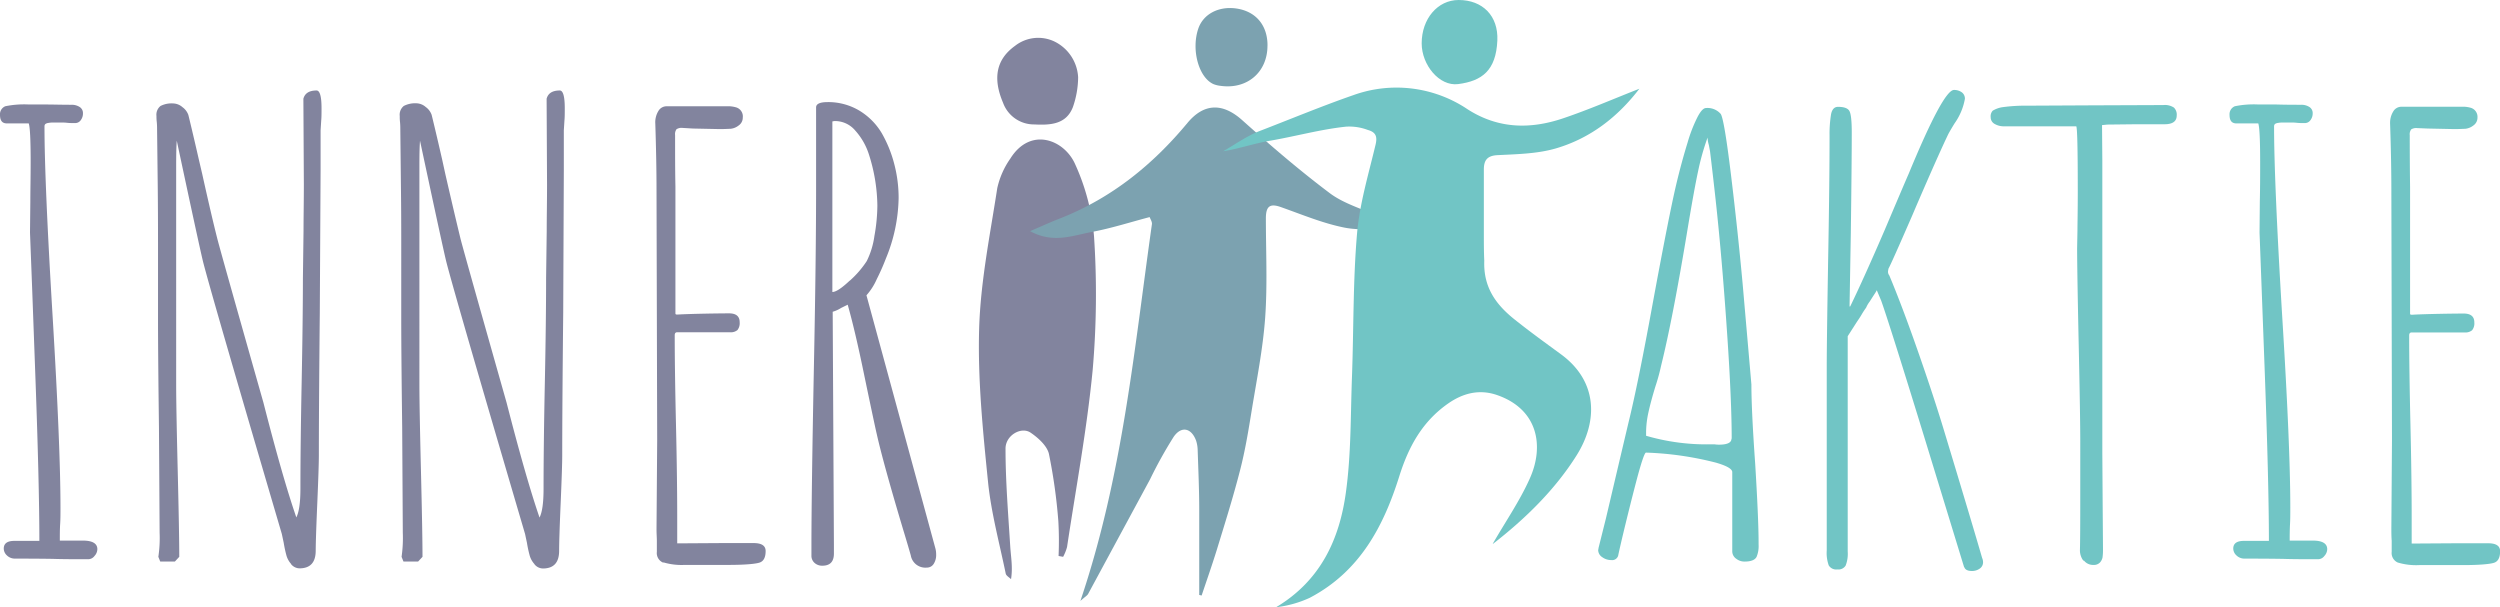
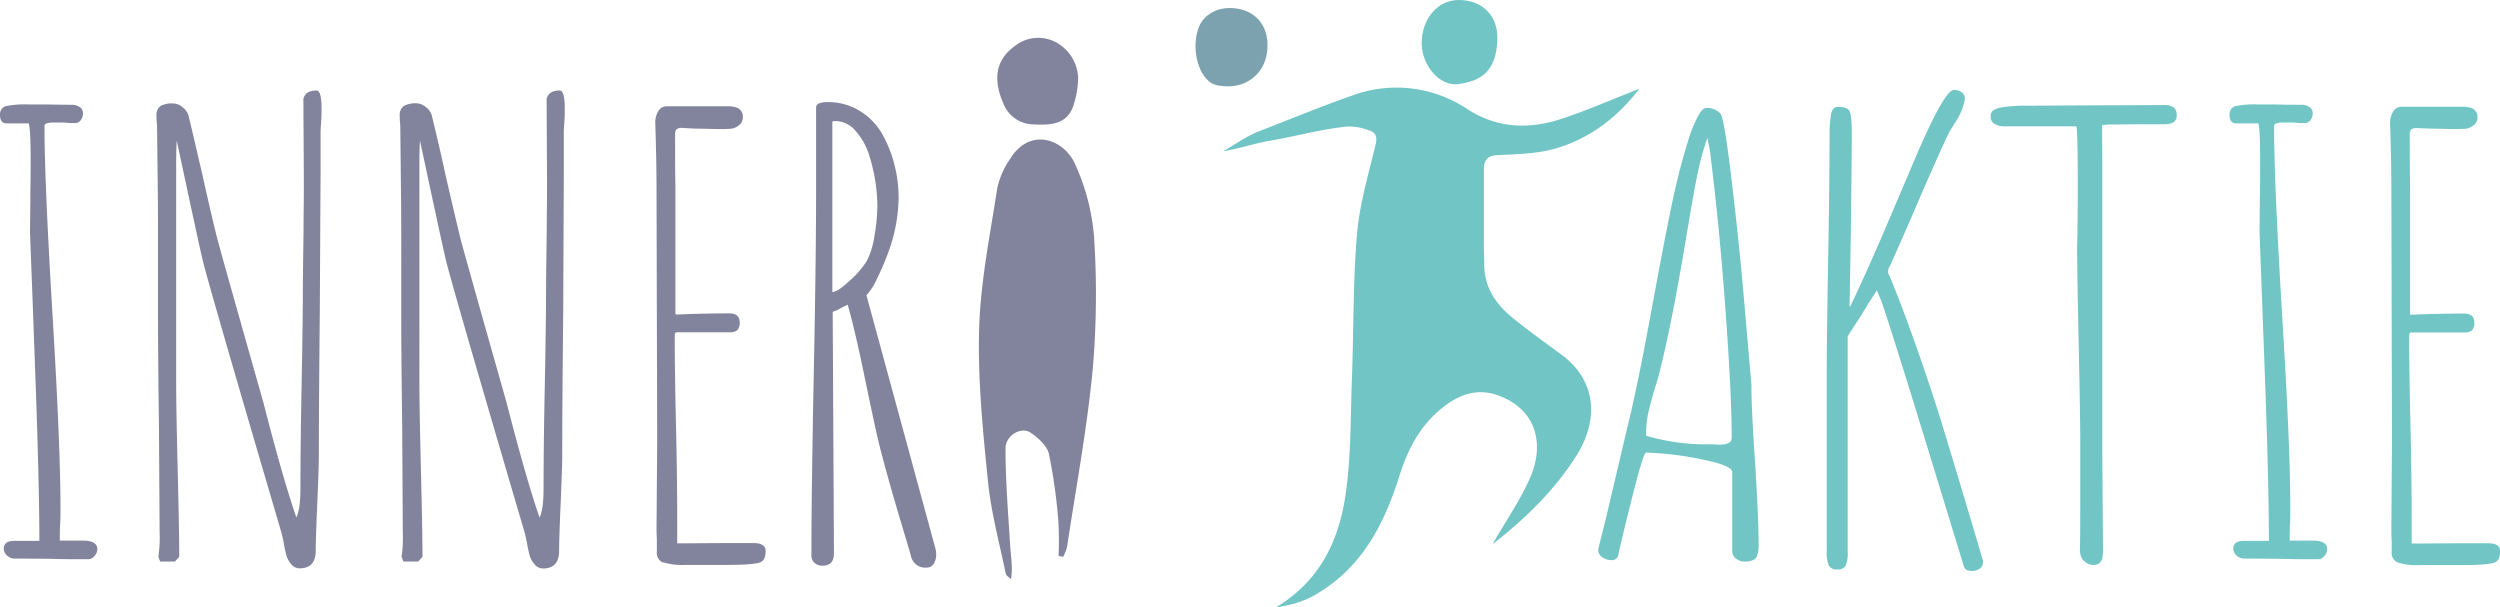
<svg xmlns="http://www.w3.org/2000/svg" viewBox="0 0 531.59 129.14">
  <defs>
    <style>.cls-1{fill:#82849e;}.cls-2{fill:#71c5c5;}.cls-3{fill:#7ca2b0;}</style>
  </defs>
  <g id="Laag_2" data-name="Laag 2">
    <g id="Laag_1-2" data-name="Laag 1">
      <path class="cls-1" d="M11.43,118.84q-3.18-.06-8.24-.06a2.4,2.4,0,0,1-1.7-.66,2,2,0,0,1-.69-1.47c0-1.09.75-1.64,2.26-1.64H8.37q0-12.3-.93-37.23L6.85,61.71,6.38,49.46l.07-6.52c0-2.43.07-5.28.07-8.54q0-7-.41-8.16H1.46c-1,0-1.46-.61-1.46-1.83a1.83,1.83,0,0,1,1.13-1.82,20.12,20.12,0,0,1,5.05-.37H10c1.33,0,3.05.06,5.18.06a3.09,3.09,0,0,1,1.76.47,1.52,1.52,0,0,1,.7,1.35,2.34,2.34,0,0,1-.46,1.44,1.43,1.43,0,0,1-1.2.63c-.67,0-1.24,0-1.73-.06s-1-.06-1.53-.06H11.3a5.36,5.36,0,0,0-1,.09,1.45,1.45,0,0,0-.64.22.67.67,0,0,0-.2.5q0,11.74,1.73,40.44,1.66,27.61,1.67,40.56c0,1.29,0,2.49-.07,3.58s-.07,2.26-.07,3.51h4.92c2,0,3.06.61,3.06,1.82a2.16,2.16,0,0,1-.6,1.44,1.68,1.68,0,0,1-1.26.7c-2.88,0-5.37,0-7.45-.07" />
      <path class="cls-1" d="M61.92,119.94a4.61,4.61,0,0,1-1.06-2,25.65,25.65,0,0,1-.53-2.51l-.4-1.88q-15-51-16.75-57.89-.74-3-5.59-25.74c-.09,1.08-.13,2.86-.13,5.33V81.74q0,4.83.33,18.33t.33,18.33l-.93,1H34.07l-.4-1a27.1,27.1,0,0,0,.27-5.14L33.8,90.84Q33.61,76,33.6,68.49V51.66q0-6.78-.06-12.18L33.4,27.36q0-.75-.06-1.38a10,10,0,0,1-.07-1.31,2.37,2.37,0,0,1,.87-2.14A5.21,5.21,0,0,1,36.93,22a3.12,3.12,0,0,1,1.86.78,3.51,3.51,0,0,1,1.26,1.66c.22.88,1,4.09,2.26,9.61L43,37Q45,46,46.17,50.6q.39,1.69,9.84,35,4.11,16.07,7,24.42.87-1.69.87-6.15,0-9.11.26-22.42t.27-22.35l.13-10c0-2.93.07-6.24.07-9.92L64.51,21c.31-1.17,1.25-1.76,2.8-1.76.7,0,1.06,1.26,1.06,3.77,0,1,0,1.93-.07,2.64l-.13,2.07V36L68,66.48q-.2,20.16-.2,30.33,0,2.44-.33,10.1t-.34,10.18q0,3.76-3.45,3.76a2.34,2.34,0,0,1-1.8-.91" />
      <path class="cls-1" d="M113.64,119.94a4.61,4.61,0,0,1-1.06-2,25.65,25.65,0,0,1-.53-2.51l-.4-1.88q-15-51-16.75-57.89-.74-3-5.59-25.74c-.09,1.08-.13,2.86-.13,5.33V81.74q0,4.83.33,18.33t.33,18.33l-.93,1H85.79l-.4-1a28.46,28.46,0,0,0,.26-5.14l-.13-22.42q-.19-14.88-.2-22.35V51.66q0-6.78-.07-12.18l-.13-12.12q0-.75-.06-1.38A10,10,0,0,1,85,24.67a2.39,2.39,0,0,1,.86-2.14,5.27,5.27,0,0,1,2.8-.56,3.12,3.12,0,0,1,1.86.78,3.51,3.51,0,0,1,1.26,1.66c.22.88,1,4.09,2.26,9.61L94.69,37q2.07,9,3.2,13.63.39,1.69,9.83,35,4.13,16.07,7,24.42c.58-1.13.86-3.18.86-6.15q0-9.11.27-22.42t.27-22.35l.13-10c0-2.93.07-6.24.07-9.92L116.23,21c.31-1.17,1.24-1.76,2.8-1.76.7,0,1.06,1.26,1.06,3.77,0,1,0,1.93-.07,2.64l-.13,2.07V36l-.13,30.51q-.21,20.16-.21,30.33,0,2.44-.33,10.1t-.33,10.18q0,3.76-3.45,3.76a2.34,2.34,0,0,1-1.8-.91" />
      <path class="cls-1" d="M141,119.63a2.2,2.2,0,0,1-1.33-2.29V115c0-.71-.07-1.51-.07-2.38v-.26l.14-18.77-.14-53q0-6.29-.26-14.32A4.6,4.6,0,0,1,140,23.6a2,2,0,0,1,1.8-1h11.92c.58,0,1.08,0,1.5,0a6.24,6.24,0,0,1,1.3.23A2,2,0,0,1,157.94,25a2,2,0,0,1-.86,1.67,3.31,3.31,0,0,1-1.8.72c-.4,0-1.15.06-2.26.06l-5.68-.12-2.19-.13a2,2,0,0,0-1.3.28,1.76,1.76,0,0,0-.3,1.23c0,4.06,0,7.7.07,10.92v27c0,.17.09.25.27.25h.26c3.06-.17,9-.25,10.87-.25,1.5,0,2.26.63,2.26,1.88a2.36,2.36,0,0,1-.47,1.67,2.2,2.2,0,0,1-1.59.47H144c-.35,0-.53.21-.53.63q0,7.34.27,19.08t.26,20.41v4.77l9.27-.06h7c1.68,0,2.53.56,2.53,1.69,0,1.34-.42,2.16-1.27,2.45s-3.14.5-6.64.5h-9.27a13.55,13.55,0,0,1-4.52-.53" />
      <path class="cls-1" d="M193.68,118.15c-.23-.83-.78-2.72-1.67-5.65q-4.24-14.19-5.58-20.21-.41-1.71-2.66-12.5-1.92-9.36-3.52-15l-1.4.69a6.71,6.71,0,0,1-1.79.81l.26,49.54v1.88q0,2.58-2.46,2.58a2.39,2.39,0,0,1-1.66-.6,2,2,0,0,1-.66-1.54v-2q0-11.3.53-38.42.47-23.67.46-38.36V22.84c0-.75.82-1.13,2.46-1.13a12.89,12.89,0,0,1,6.65,1.76,13.87,13.87,0,0,1,4.85,4.84,26.39,26.39,0,0,1,2.66,6.56,28.43,28.43,0,0,1,.93,7.25A35,35,0,0,1,188.36,55a46.3,46.3,0,0,1-1.93,4.36,13,13,0,0,1-2.19,3.43l14.62,53.68a4.86,4.86,0,0,1,.2,1.44,3.47,3.47,0,0,1-.53,2,1.68,1.68,0,0,1-1.46.78,3.14,3.14,0,0,1-3.39-2.51m-13-58.48a20.86,20.86,0,0,0,3.62-4.18,17.21,17.21,0,0,0,1.63-5.33,37.76,37.76,0,0,0,.63-6.47,36.87,36.87,0,0,0-1.79-10.86,13.89,13.89,0,0,0-2.93-5.12,5.62,5.62,0,0,0-4.19-2h-.33a.67.67,0,0,1-.33.07V62.09q1.13,0,3.69-2.42" />
      <path class="cls-2" d="M369.14,118.78a1.93,1.93,0,0,1-.8-1.57V100.39q0-1-3.42-2A68.33,68.33,0,0,0,350,96.24q-.4,0-1.73,4.84-1.12,4.2-2.46,9.66c-.89,3.64-1.46,6.11-1.73,7.41a1.32,1.32,0,0,1-1.46.94,3.2,3.2,0,0,1-1.93-.62,1.82,1.82,0,0,1-.86-1.51.27.27,0,0,1,.06-.19v-.19l1.6-6.4,2.79-11.87,2-8.47q2.06-8.36,5.18-25.5,3.39-18.39,4.92-24.92c.75-3.18,1.57-6.22,2.46-9.1a30.86,30.86,0,0,1,2-5.21c.71-1.43,1.35-2.14,1.93-2.14a3.72,3.72,0,0,1,3.12,1.26q.74,1.13,2.17,12.87t2.49,23.29l1.86,21.35q0,5.52.8,16.76.72,11.75.73,16.76v.57a5.91,5.91,0,0,1-.4,2.51c-.31.71-1.18,1.07-2.59,1.07a2.82,2.82,0,0,1-1.8-.63m-.93-25.49q0-8-.93-21.79t-2-24.36q-.54-5.52-1.67-14.94l-.26-1.38a5.92,5.92,0,0,1-.27-1.57,52.67,52.67,0,0,0-2,7.09q-.9,4.21-2.29,12.62-3.13,18.9-5.58,28.76a41.62,41.62,0,0,1-1.2,4.39q-1,3.27-1.5,5.56a20.21,20.21,0,0,0-.5,4.24v.75a45.88,45.88,0,0,0,13.76,1.82h.8a6.3,6.3,0,0,0,.93.07c1.78,0,2.66-.42,2.66-1.26" />
      <path class="cls-2" d="M417.64,120.6l-8.11-26.49Q401.82,69,400,63.91l-.93-2.2a5.39,5.39,0,0,1-.4.69c-.22.34-.6.92-1.13,1.76a5.79,5.79,0,0,0-.73,1.25c-.36.5-.69,1-1,1.54s-.64,1-1,1.54l-1.92,3v45.77a6.86,6.86,0,0,1-.44,3,1.79,1.79,0,0,1-1.76.82,1.85,1.85,0,0,1-1.83-.85,7.8,7.8,0,0,1-.43-3.17V78.16q0-5.72.33-24.68.27-15.12.27-24.67a25.71,25.71,0,0,1,.33-4.58c.22-1,.71-1.51,1.46-1.51,1.33,0,2.15.31,2.46.94s.47,2.09.47,4.52q0,6.41-.2,21.41l-.27,15.57h.14q2.91-6,7.31-16.2,4.24-10,5.12-12,7.37-17.83,9.63-17.83a2.74,2.74,0,0,1,1.67.5,1.65,1.65,0,0,1,.66,1.38,12.86,12.86,0,0,1-2.19,5.21c-.67,1.09-1.11,1.85-1.33,2.27q-2,4.14-6.85,15.38l-.8,1.88q-4.65,10.68-5.05,11.3a3.24,3.24,0,0,0-.13.69,1.21,1.21,0,0,0,.27.82q2.71,6.46,6.08,16.1t5.55,16.86q2.32,7.66,4.72,15.67t3.39,11.45a2.21,2.21,0,0,1,.2.89,1.61,1.61,0,0,1-.7,1.37,2.79,2.79,0,0,1-1.7.51c-.88,0-1.41-.28-1.59-.82" />
      <path class="cls-2" d="M443,119.22a3.65,3.65,0,0,1-.73-2.32q.07-2.33.07-11.49V93.92q0-5.28-.33-20.53t-.34-20.6l.07-3.7c0-1.38.07-4.16.07-8.35q0-13.88-.34-13.88H426.15a3.86,3.86,0,0,1-2-.5,1.59,1.59,0,0,1-.86-1.44,1.77,1.77,0,0,1,.43-1.38,5.58,5.58,0,0,1,2.16-.76,36.92,36.92,0,0,1,5.45-.31L445,22.4l15-.06a3.48,3.48,0,0,1,2.26.54,2.1,2.1,0,0,1,.59,1.66c0,1.26-.86,1.88-2.59,1.88h-6.05l-6.11.07-1.2.12h.07l.06,7.47V96.3l.07,10.61.07,9.48v.38a11.79,11.79,0,0,1-.1,1.79,2.38,2.38,0,0,1-.5,1,1.73,1.73,0,0,1-1.4.56,2.46,2.46,0,0,1-2.06-.94" />
      <path class="cls-2" d="M485.51,118.84q-3.19-.06-8.24-.06a2.39,2.39,0,0,1-1.7-.66,2,2,0,0,1-.7-1.47c0-1.09.76-1.64,2.27-1.64h5.31q0-12.3-.93-37.23l-.6-16.07-.46-12.25.06-6.52q.08-3.64.07-8.54,0-7-.4-8.16h-4.65c-1,0-1.46-.61-1.46-1.83a1.83,1.83,0,0,1,1.13-1.82,20.12,20.12,0,0,1,5.05-.37h3.85q2,.06,5.19.06a3.12,3.12,0,0,1,1.76.47,1.52,1.52,0,0,1,.7,1.35,2.35,2.35,0,0,1-.47,1.44,1.42,1.42,0,0,1-1.19.63c-.67,0-1.24,0-1.73-.06s-1-.06-1.53-.06h-1.46a5.56,5.56,0,0,0-1,.09,1.44,1.44,0,0,0-.63.22.67.67,0,0,0-.2.5q0,11.74,1.73,40.44Q487,94.92,487,107.86c0,1.29,0,2.49-.06,3.58s-.07,2.26-.07,3.51h4.92c2,0,3.06.61,3.06,1.82a2.16,2.16,0,0,1-.6,1.44,1.68,1.68,0,0,1-1.26.7c-2.89,0-5.37,0-7.45-.07" />
      <path class="cls-2" d="M509.89,119.63a2.2,2.2,0,0,1-1.33-2.29V115c-.05-.71-.07-1.51-.07-2.38v-.26l.13-18.77-.13-53q0-6.29-.27-14.32a4.61,4.61,0,0,1,.67-2.57,2,2,0,0,1,1.79-1h11.93c.58,0,1.08,0,1.5,0a6,6,0,0,1,1.29.23A2,2,0,0,1,526.8,25a2,2,0,0,1-.86,1.67,3.31,3.31,0,0,1-1.8.72c-.4,0-1.15.06-2.26.06l-5.68-.12L514,27.24a2,2,0,0,0-1.3.28,1.76,1.76,0,0,0-.3,1.23q0,6.09.07,10.92v27c0,.17.09.25.27.25H513c3.06-.17,9-.25,10.87-.25,1.5,0,2.26.63,2.26,1.88a2.36,2.36,0,0,1-.47,1.67,2.22,2.22,0,0,1-1.6.47H512.81c-.35,0-.53.21-.53.63q0,7.34.27,19.08t.26,20.41v4.77l9.27-.06h7c1.68,0,2.53.56,2.53,1.69,0,1.34-.42,2.16-1.27,2.45s-3.14.5-6.64.5h-9.27a13.55,13.55,0,0,1-4.52-.53" />
      <path class="cls-1" d="M225.09,118.22a73.4,73.4,0,0,0-.05-7.42,115.87,115.87,0,0,0-2-14.29c-.4-1.71-2.27-3.41-3.91-4.52-2-1.33-5.33.58-5.32,3.41,0,6.92.57,13.84,1,20.75.14,2.26.58,4.51.17,7-.39-.38-1-.72-1.12-1.15-1.34-6.5-3.11-13-3.77-19.52-1.09-10.82-2.2-21.72-1.89-32.56.29-10,2.32-19.95,3.85-29.89a17.55,17.55,0,0,1,2.79-6.32c4.3-6.86,11.51-4,13.79,1.24a46.13,46.13,0,0,1,4,15.31,186.07,186.07,0,0,1-.29,28.43c-1.22,12.6-3.56,25.1-5.45,37.64a10.06,10.06,0,0,1-.83,2.07l-.93-.17" />
      <path class="cls-1" d="M228.13,22.79c-1.41,3.62-4.69,3.85-8.18,3.67a7,7,0,0,1-6.67-4.62c-2.23-5.25-1.42-9.23,2.54-12.08a8,8,0,0,1,8.38-.94,9,9,0,0,1,5.05,7.61,19.62,19.62,0,0,1-1.12,6.36" />
-       <path class="cls-3" d="M255,126.48c0-6,0-12,0-18,0-4.24-.19-8.47-.33-12.7a7,7,0,0,0-.34-2.09c-1-2.7-3.13-3.18-4.77-.8a91.93,91.93,0,0,0-5,9q-6.59,12.19-13.18,24.39c-.2.37-.66.61-1.65,1.5,9-26.63,11.43-53.48,15.21-80.11.07-.51-.34-1.09-.48-1.51-4.22,1.11-8.21,2.4-12.3,3.16s-8.22,2.52-13.12-.17c2.52-1.08,4.51-2,6.53-2.77,11-4.37,19.65-11.48,26.91-20.22,3.5-4.22,7.46-4.34,11.62-.64,6,5.37,12.16,10.67,18.64,15.54,2.92,2.2,6.77,3.31,10.22,4.87,1.31.6,2.69,1.08,4,1.61,0,.34-.05.67-.08,1-3.67,0-7.47.56-11-.14-4.62-.92-9-2.77-13.48-4.35-2.31-.83-3.22-.27-3.23,2.35,0,7.06.35,14.14-.15,21.16-.48,6.6-1.79,13.14-2.86,19.69-.69,4.26-1.39,8.54-2.47,12.72-1.47,5.74-3.26,11.42-5,17.1-1,3.21-2.11,6.37-3.18,9.56l-.59-.14" />
      <path class="cls-3" d="M269.51,9.71c0,5.66-4.35,9.35-10,8.54a5.56,5.56,0,0,1-1.52-.38c-3.12-1.44-4.7-7.28-3.2-11.75,1.05-3.12,4.33-4.86,8.12-4.31,4.15.61,6.63,3.58,6.61,7.9" />
      <path class="cls-2" d="M317.43,115.6c2.71-4.72,5.77-9.14,7.89-13.92C328.4,94.77,327,87,318.32,84c-3.87-1.34-7.34-.32-10.35,1.77-5.54,3.85-8.45,9.21-10.43,15.49-3.29,10.47-8.27,20.21-19.05,25.86a23.57,23.57,0,0,1-7.15,2c9.55-5.71,13.47-14.54,14.83-24.3,1.14-8.16,1-16.48,1.31-24.74.37-10.12.21-20.27,1.07-30.34.55-6.41,2.46-12.73,3.95-19,.4-1.71.06-2.63-1.66-3.11a11.18,11.18,0,0,0-4.6-.7c-5.39.56-10.88,2.09-16.23,3-3.29.56-6.47,1.68-9.92,2.23,2.57-1.46,5-3.24,7.75-4.3,6.13-2.36,13.62-5.45,19.85-7.6a27.09,27.09,0,0,1,24.41,3c6.5,4.15,13.3,4.26,20.3,1.89,5.46-1.84,10.74-4.15,16.19-6.28-4.51,5.89-10.29,10.49-17.73,12.68-3.92,1.15-8.25,1.23-12.42,1.44-2.33.11-2.9,1.22-2.92,3,0,4.62,0,9.25,0,13.87,0,1.89,0,3.69.09,5.61-.2,5.58,2.42,9.25,6.46,12.47,3.22,2.57,6.58,5,9.9,7.43,7.79,5.74,7.83,14.19,3.29,21.43s-10.83,13.44-17.82,18.86" />
      <path class="cls-2" d="M302.3,9.22C302.3,4,305.69,0,310.16,0c5.07,0,8.47,3.35,8.23,8.63-.29,6.37-3.26,8.59-8.33,9.25-4,.52-7.76-4.07-7.76-8.66" />
    </g>
  </g>
</svg>